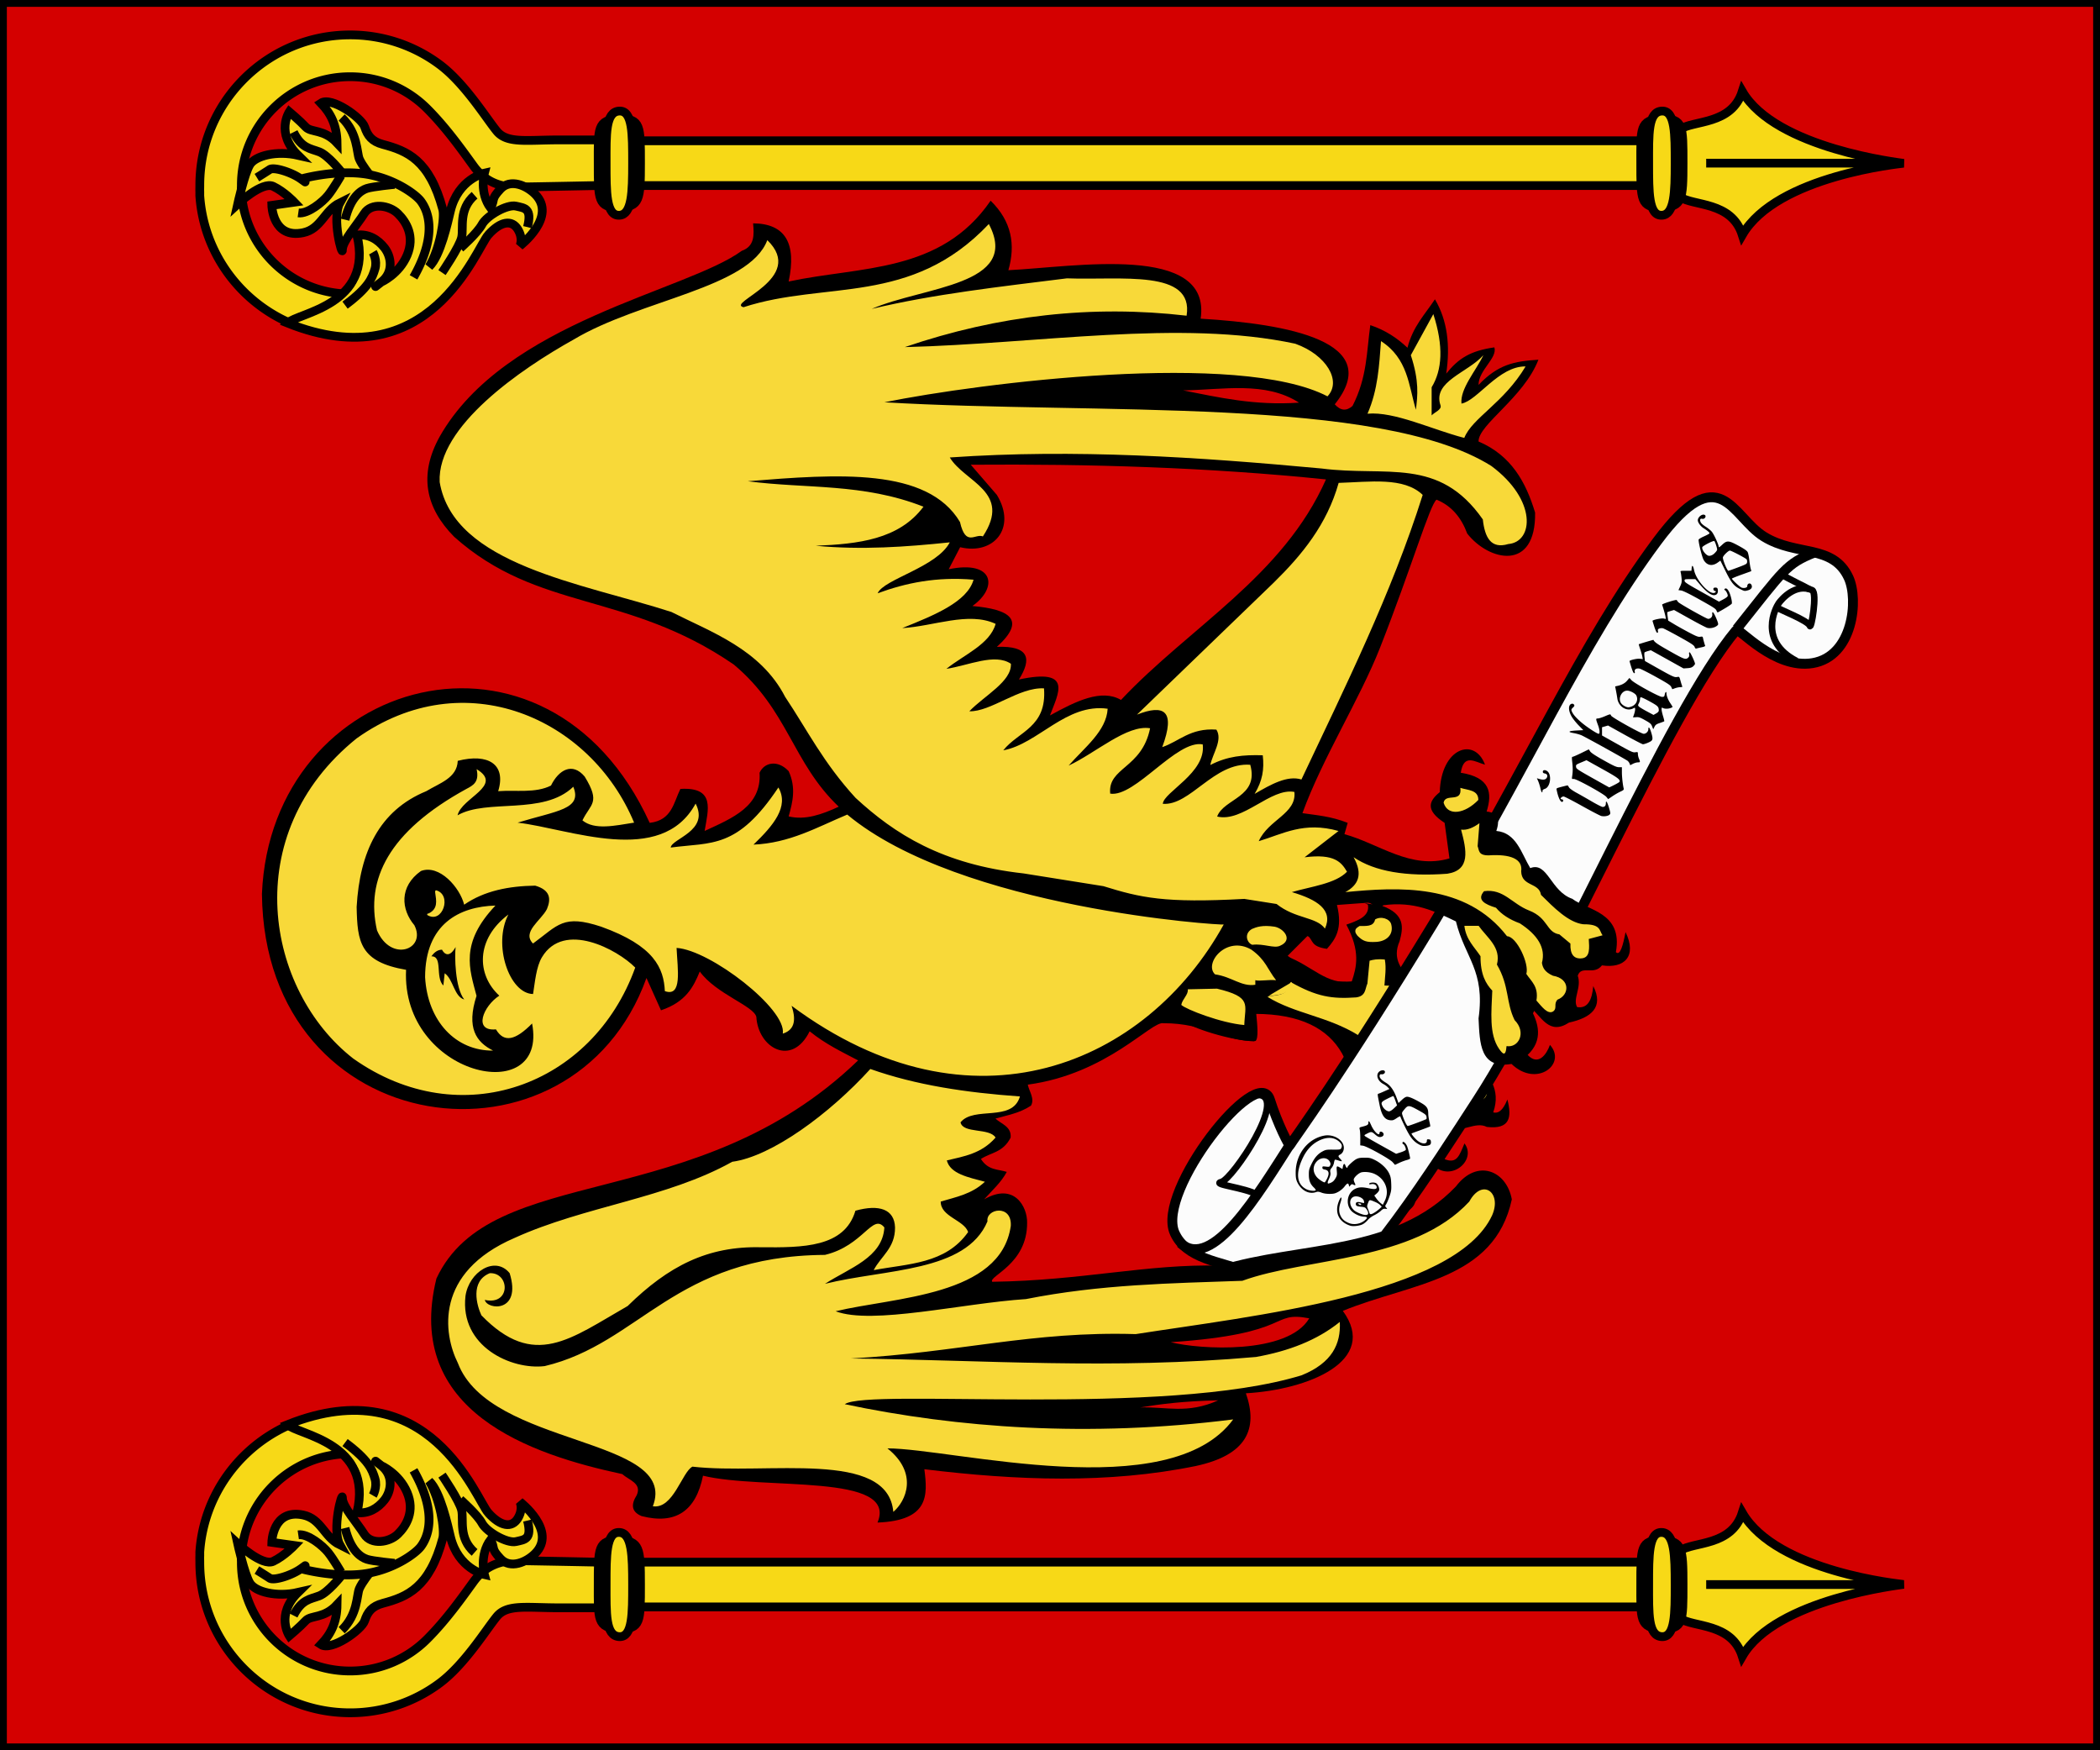
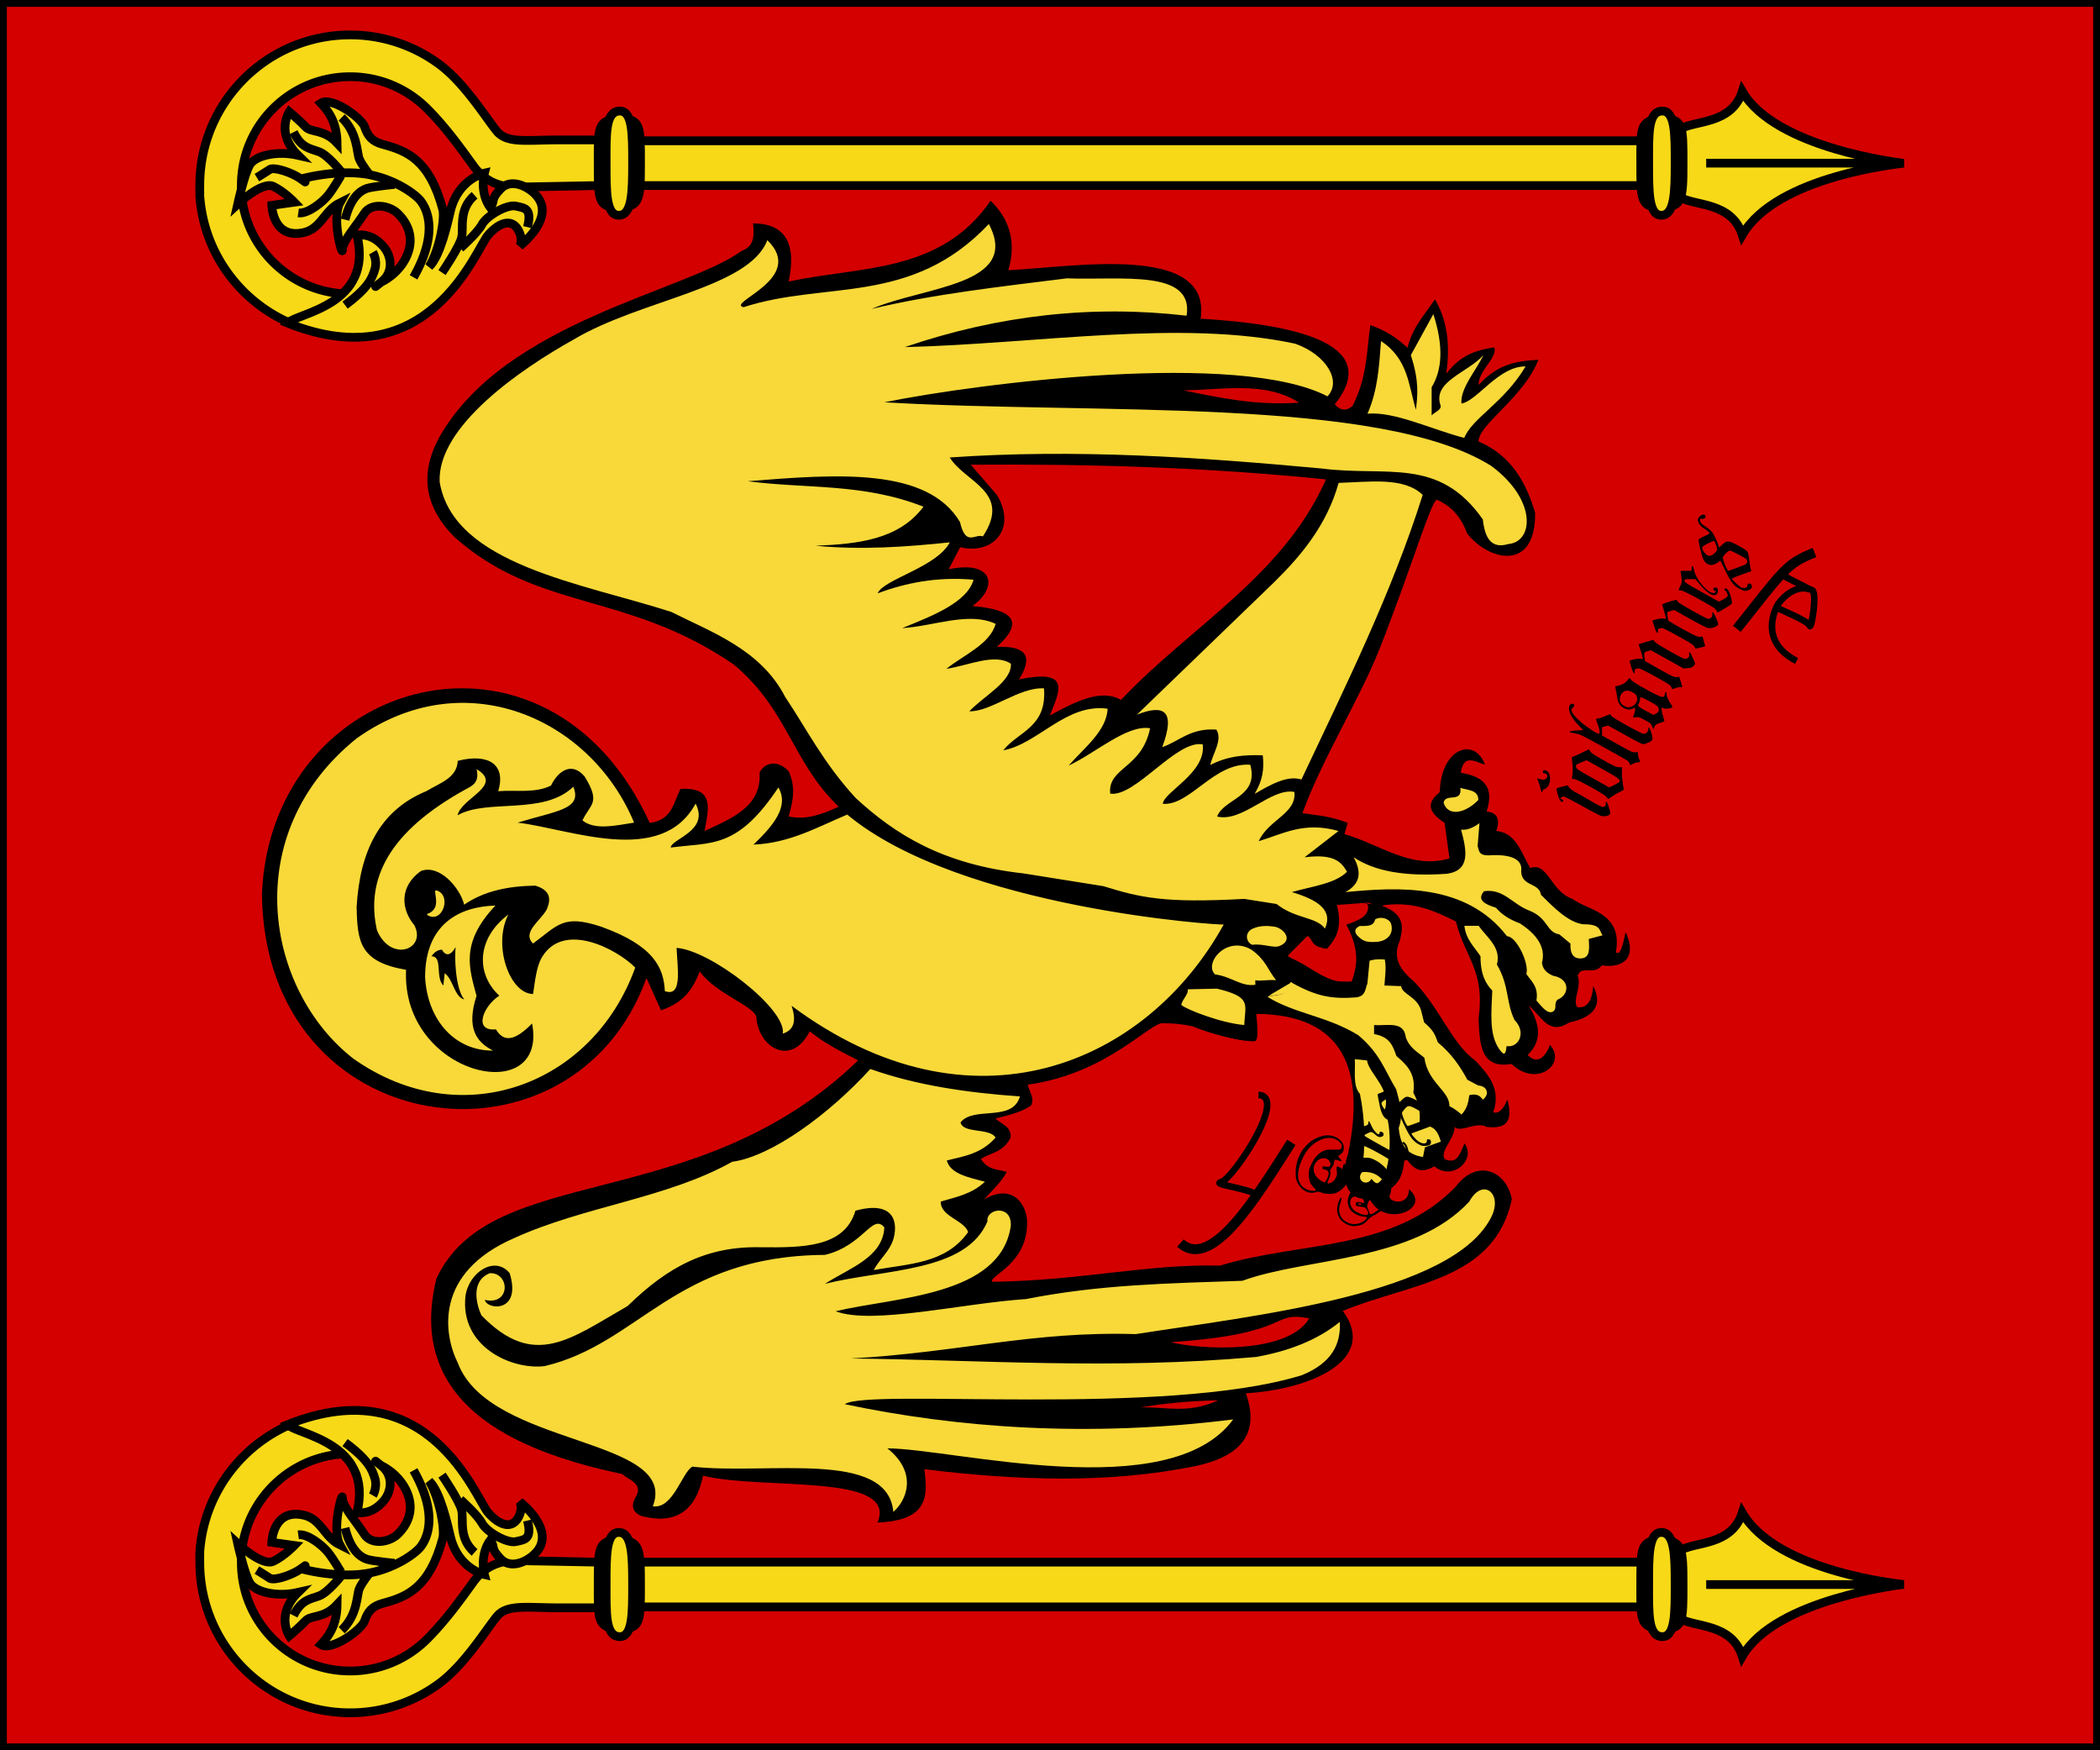
<svg xmlns="http://www.w3.org/2000/svg" width="600" height="500" version="1.0">
  <rect width="100%" height="100%" fill="#333333" stroke="none" />
  <path transform="rotate(-90 -178.681 -103.681)" style="fill:#d40000;fill-opacity:1;stroke:#000;stroke-width:1.957;stroke-miterlimit:4;stroke-dasharray:none;stroke-opacity:1" d="M-781.384 75.978h498.043v598.043h-498.043z" />
  <path style="fill:#000;fill-opacity:1;fill-rule:evenodd;stroke:none;stroke-width:1px;stroke-linecap:butt;stroke-linejoin:miter;stroke-opacity:1" d="M325.243 576.907c-5.129 13.832-15.396 21.216-13.428 34.585 7.797 2.634 15.978 4.654 30.11-2.848 2.202 6.447 4.58 12.539 10.579 11.393 3.807-7.087.336-14.383.467-19.357-10.994 2.275-17.01.997-19.791-2.304-2.782-3.302 7.047-10.626.368-14.944-4.93-5.567-1.992-5.252-8.305-6.525zm30.907 23.884c-.334-.53-4.12 26.513-4.21 26.626-4.525 12.402-11.57 11.373-18.791 9.396-9.335-4.089-15.641.911-21.355 7.687-14.698 14.06-32.91 19.97-41.855 32.46-7.456 6.892-14.959 13.68-27.333 9.395-.67 2.499.658 4.998 6.825 7.497-9.522 2.452-15.939 1.337-14.51-10.898 3.098-5.922-3.332-13.62-.003-17.1-5.981.4-12.779-8.075-17.084-5.124-2.55 6.402 1.89 7.694 8.367 10.41-8.6 6.539-20.225-6.546-12.123-15.886-4.257-7.48-1.697-11.14 5.465-15.879-19.76-.503-14.806-11.356-22.209-7.687-2.824 1.654-3.445 10.146 4.602 10.059-10.36 12.71-21.452-13.81-4.243-21.164-3.284-8.416 6.567-16.798 22.704-11.104 43.441 9.125 74.263-1.112 74.321-49.207-6.469.627-12.97 1.269-14.529-.336.683-15.901 9.433-38.34 10.048-35.328 1.596-18.819 28.897 44.953 48.887 58.503-7.884 17.051 7.67 17.381 17.026 17.68z" transform="matrix(0 -.54 .54 0 56.004 448.781)" />
  <path style="fill:#f8d939;fill-opacity:1;fill-rule:evenodd;stroke:none;stroke-width:1px;stroke-linecap:butt;stroke-linejoin:miter;stroke-opacity:1" d="M288.634 553.962c34.204-.02 11.166-69.384 0 0zm21.287 5.837h2.404c-.614 2.435.392 6.664 0 10.987 5.666-4.519 10.711-5.44 16.137-13.047 4.741-27.842-18.483-21.647-18.54 2.06zm21.132-1.596c.86-2.686 5.792-4.704 8.396-.12.975 2.313 2.164 5.456 1.168 11.914-.868 4.775-6.988 9.978-10.063 2.92-1.599-3.191 1.255-8.674.499-14.714zm-27.275 8.608c1.24 5.11-.112 10.567 7.781 12.35-7.888 13.991-8.986 21.977-8.121 34.625.676 5.275 4.52 4.7 7.316 5.989l12.086 1.159c.543 1.801 1.034 4.173.628 8.063-4.7.861-9.041.063-13.741-.197l-.34 8.866c-4.269.263-5.36 8.292-12.757 10.5l-6.396 1.606c-4.822 5.757-7.579 6.035-10.6 7.291-6.11 7.334-12.77 11.828-19.767 15.61l-3.063 5.787c-.172 4.41-4.392 6.392-7.489 2.383 2.923-1.85 3.065-4.396 2.383-7.148-3.404-.478-6.808-.95-10.212-4.085 3.447-4.127 3.537-4.898 4.425-6.467 7.945.33 12.325-11.408 25.601-13.228 3.07-3.626 5.256-7.948 10.917-9.847 8.734-.978 5.86-10.018 6.372-16.751h-4.766c-1.504 8.678-6.676 10.021-11.62 11.818-4.659 5.515-9.437 10.446-19.356 8.946-4.606 2.428-9.84 4.23-18.04 3.063 1.935 7.693-2.742 9.995-7.877 11.502l-3.016-8.438-5.106-1.021c1.3-8.696 6.386-11.998 15.39-12.84 6.694 2.604 13.705.491 20.4-1.338 9.757-5.987 18.882-8.386 28.64-20.083 9.992-16.175 11.388-33.702 20.328-48.115zm-33.018 46.294-.68 6.467c-7.355 1.223-15.3 13.353-26.892 9.191-5.34 4.07-32.359 4.2-37.443-2.723-1.583-1.362.085-2.723 1.702-4.085-4.379-2.553-.664-8.404 3.404-5.106 14.608 2.109 28.412 1.645 41.528-1.02 4.496-3.938 12-2.287 18.38-2.724zm70.44 2.496c.098 3.251-.556 7.442 3.453 8.246 1.936 3.078.426 7.75-2.503 8.53-5.67 1.483-9.06-2.686-9.356-7.918-.304-5.387.457-7.075 3.3-9.964 1.42-.87 2.9-2.737 5.106 1.106z" transform="matrix(0 -.54 .54 0 56.004 448.781)" />
-   <path d="M149.483 208.221c9.014-14.928 71.271-11.043 62.256.704-5.804 7.562-10.489 16.24-9.849 16.18 1.856-.179 33.59.703 100.594-3.518 67.003-4.22 118.898-14.855 167.421-13.366 40.097 1.231 23.741 17.938 24.62 32.36.88 14.42 12.68 22.966 5.628 35.172-4.572 7.913-23.512 18.59-34.469 7.386-10.294-10.527-4.844-30.823-6.33-30.952-40.444-3.512-147.566 19.6-202.595 21.455-29.532.996-83.62 3.342-102-6.33-1.133-.597 2.433-11.904-1.604-28.05-2.638-10.552-9.3-21.72-3.672-31.04z" style="fill:#fcfcfc;fill-opacity:1;fill-rule:evenodd;stroke:#000;stroke-width:3.75;stroke-linecap:butt;stroke-linejoin:miter;stroke-miterlimit:4;stroke-dasharray:none;stroke-opacity:1" transform="scale(.752) rotate(-55.091 547.235 53.764)" />
  <path d="M203.062 224.93c-23.418.932-57.541 3.384-55.49-12.69" style="fill:none;fill-opacity:.75;fill-rule:evenodd;stroke:#000;stroke-width:3.75;stroke-linecap:butt;stroke-linejoin:miter;stroke-miterlimit:4;stroke-dasharray:none;stroke-opacity:1" transform="scale(.752) rotate(-55.091 547.235 53.764)" />
  <path d="M179.38 225.808c-.44-5.452-6.858-16.755-3.87-14.07 3.18 2.857 41.329 2.287 35.173-7.386" style="fill:none;fill-opacity:.75;fill-rule:evenodd;stroke:#000;stroke-width:2.5;stroke-linecap:butt;stroke-linejoin:miter;stroke-miterlimit:4;stroke-dasharray:none;stroke-opacity:1" transform="scale(.752) rotate(-55.091 547.235 53.764)" />
  <path d="M459.905 252.092c28.934 1.84 31.002 1.255 40.671 7.607" style="fill:none;fill-opacity:.75;fill-rule:evenodd;stroke:#000;stroke-width:3.75;stroke-linecap:butt;stroke-linejoin:miter;stroke-miterlimit:4;stroke-dasharray:none;stroke-opacity:1" transform="scale(.752) rotate(-55.091 547.235 53.764)" />
  <path d="M462.87 277.687c-2.193-16.42 12.107-18.114 14.07-18.114 1.96 0 10.088.835 11.373 7.556.432 2.258-12.691 8.425-11.607 7.035 1.267-1.624-1.525-12.832-1.525-14.59" style="fill:none;fill-opacity:.75;fill-rule:evenodd;stroke:#000;stroke-width:2.5;stroke-linecap:butt;stroke-linejoin:miter;stroke-miterlimit:4;stroke-dasharray:none;stroke-opacity:1" transform="scale(.752) rotate(-55.091 547.235 53.764)" />
  <path d="M488.01 266.111c0-1.103-1.398-9.254-1.398-11.462" style="fill:none;fill-opacity:.75;fill-rule:evenodd;stroke:#000;stroke-width:2.5;stroke-linecap:butt;stroke-linejoin:miter;stroke-miterlimit:4;stroke-dasharray:none;stroke-opacity:1" transform="scale(.752) rotate(-55.091 547.235 53.764)" />
  <path d="M442.911 555.397c13.27 10.753 20.424 9.243 21.466 3.948-2.585-13.247-6.325-12.99 1.1-14.623 3.365-.74 2.672-4.352.313-4.488l-8.805.65c1.704 6.836-.456 9.806-2.859 12.534-4.746-.663-3.843-2.456-5.497-3.738l-5.718 5.717zm-183.206 6.345c-20.935 58.181-109.088 47.353-109.867-24.005 2.57-62.326 81.63-84.138 110.79-20.311 6.394-.754 6.813-5.774 8.772-9.695 10.142-.607 7.887 6.078 6.924 12.003 7.948-3.66 16.305-7.035 15.696-16.619 1.283-2.899 5.095-3.861 8.309-.462 2.17 4.743 1.15 8.848 0 12.926 4.77 1.15 9.54-.572 14.31-2.77-13.298-12.64-14.409-27.59-30.006-40.623-30.612-21.01-55.81-15.02-79.861-36.469-8.158-8.25-10.223-17.661-4.155-28.62 18.685-32.95 70.511-41.524 86.325-53.088 3.691-1.309 3.519-4.55 3.231-7.848 9.193.073 12.483 5.703 10.156 16.619 20.505-4.392 43.49-2.333 57.704-23.082 6.045 5.891 7.155 12.605 5.077 19.85 18.776-.898 58.107-7.793 54.934 13.85 24.826 1.48 52.72 6.513 38.316 24.466 1.692 1.895 3.385 1.954 5.078.461 4.203-8.196 4.02-15.514 5.077-23.081 4.279 1.415 7.693 3.694 10.618 6.463 1.583-6.166 5.026-9.542 7.848-13.85 3.562 6.014 4.41 13.19 3.231 21.236 3.495-4.353 6.889-6.52 13.756-7.5.922 3.09-4.535 6.492-4.523 10.731 5.576-5.855 10.177-6.764 17.106-7.205-4.197 10.844-17.197 18.555-17.106 23.362 9.359 3.99 13.527 11.612 16.157 20.312.26 16.984-13.208 13.873-19.389 6-1.666-4.488-4.397-7.912-8.77-9.693-1.89 1.369-7.12 19.334-16.144 42.287-5.789 14.725-16.444 31.503-22.172 47.269 4.153.611 8.133.877 12.926 2.77l-.924 3.231c9.919 2.725 18.886 10.207 30.006 6.924l-1.385-10.155c-5.768-3.74-4.337-6.373-1.384-8.771.337-12.725 9.969-15.86 12.925-7.848-2.764-.75-6.077-3.332-6.924 2.308 8.41 1.314 9.071 5.727 7.386 11.08 2.814.27 4.018 1.883 2.77 5.539 5.735.534 7.108 6.303 9.694 10.617 4.973-1.936 5.767 6.6 12.002 8.771 4.228 3.266 14.563 3.812 12.464 15.234 1.215 1.21 2.053-2.009 2.764-5.725 3.37 6.958-.392 10.472-6.741 9.507-2.358 3.023-5.882-.202-6.919 2.955 1.18 3.343-1.514 6.613-.183 8.958 3.068.503 4.26-2.067 4.616-6 3.078 6.077-.62 9.046-6.928 10.431-5.792 3.764-7.82-1.74-11.537-4.892 3.133 5.094 4.097 9.994-.282 14.127 3.02 3.232 5.392-.096 6.372-2.863 4.908 5.452-3.796 12.345-10.984 5.443-9 1.523-9.081-5.872-9.416-13.014 1.922-13.743-3.863-17.217-6.463-27.698-5.982-2.874-11.901-5.837-20.774-4.616-8.238 7.826-9.513-1.993-6.598 21.758-17.013.715-21.932-4.384-29.689 9.167.34 3.496.686 7.01-.181 7.852-8.307.347-14.377-5.151-26.313-5.078-3.409-.77-16.014 14.485-38.777 17.542.425 2 2.034 4 .923 6-3.205 2.131-6.718 2.723-10.156 3.694 1.718 1.604 4.626 2.282 4.334 5.449-2.208 4.31-5.623 4.194-8.488 6.092 2.086 3.298 4.847 2.884 7.386 3.693-1.58 2.998-4.21 5.297-6.463 7.847 8.662-5.006 12.372 2.234 12.276 6.646.104 11.931-11.099 15.269-9.968 16.897 25.876-.35 44.08-5.135 65.09-4.616 22.627-6.992 49.548-3.966 67.398-22.62 6.043-7.998 14.44-4.596 15.97 3.693-4.988 23.169-28.595 23.8-48.284 31.853 10.42 14.309-9.884 22.531-27.698 23.543 3.545 10.122.306 17.636-14.31 20.773-25.048 5.131-51.115 4.144-77.554.923.952 7.433 1.41 14.65-13.388 15.234 5.995-14.241-32.6-9.2-49.856-13.387-2.026 10.099-7.82 14.033-17.541 11.54-3.015-1.253-3.034-3.382-1.385-6 1.5-3.4-2.23-4.263-4.155-6.002-26.077-5.573-62.466-17.812-53.087-55.857 15.703-33.702 74.149-17.615 120.485-62.32-4.616-2.43-9.233-4.588-13.849-8.31-5.078 10.285-14.73 4.773-15.234-4.154-.863-3.178-11.504-6.513-16.157-12.925-1.81 4.399-3.947 8.675-11.079 11.079l-4.155-9.233zm92.655-146.625c33.83-.25 67.659.728 101.488 4.2-12.265 27.694-38.917 42.108-58.56 62.992-5.585-3.244-12.879.345-20.297 4.433 2.293-6.221 6.815-13.63-8.866-10.266 3.67-5.858 3.06-9.678-6.299-9.332 8.56-7.753 3.655-10.73-7-11.665 7.396-5.203 6.26-13.223-6.765-10.499l3.266-6.299c9.545 2.324 16.253-5.453 10.5-14.931l-7.467-8.633zm60.66-21.23c11.422-.189 23.49-2.684 33.129 3.499-12.71.87-22.793-1.47-33.13-3.5zm-3.532 271.897c8.218 2.1 33.443 3.6 39.58-6.817-11.41-2.184-4.281 4.452-39.58 6.817zm-8.71 18.638c7.262-.269 13.485 1.982 22.29-2.035-9.96.232-16.48 1.07-22.29 2.035z" style="fill:#000;fill-opacity:1;fill-rule:evenodd;stroke:none;stroke-width:1px;stroke-linecap:butt;stroke-linejoin:miter;stroke-opacity:1" transform="translate(-75 -282.362)" />
  <path d="M446.84 505.035c-4.025-1.239-8.694 1.391-13.378 4.116 2.234-3.737 2.787-6.956 2.327-11.03-5.576-.171-10.085.252-14.987 2.781.663-3.27 3.597-7.156 1.736-10.11-7.472-.527-10.709 3.422-15.473 5.002 3.9-10.463.529-12.324-7.22-9.282l39.105-37.733c8.039-7.892 15.169-16.563 18.523-28.47 8.918-.27 18.626-1.76 24.012 3.43-8.926 28.264-22.119 54.744-34.645 81.296zm18.877-104.492c3.016-6.912 3.328-13.823 3.857-20.735 7.698 4.974 7.886 12.63 9.966 19.61.498-4.077.985-8.166-1.446-15.592l6.43-11.734c2.989 9.216 2.525 15.965-.483 20.897v8.036c.801-.905 2.968-1.612 2.531-2.884-2.34-6.811 7.758-9.292 12.257-14.315-2.247 4.63-6.682 9.574-6.269 13.824 4.519-.768 10.65-10.738 18.324-10.609-6.27 10.496-15.252 14.691-17.52 20.414-9.255-2.382-19.936-7.617-27.647-6.912zm-209.22 158.225c-12.164 33.77-49.912 47.682-80.56 25.997-24.96-19.418-33.102-64.04.963-91.472 30.792-21.918 66.886-5.759 79.275 24.071-5.51.866-11.273 2.196-14.763-.641 2.3-4.788 5.293-4.932.641-12.518-3.524-4.211-7.428-1.91-9.628 2.568-4.46 2.243-10.005 1.224-15.085 1.605 2.358-7.696-2.865-10.893-11.554-8.666-.19 4.93-5.199 6.354-8.987 8.666-13.456 5.523-19.01 17.412-19.9 33.058.199 10.051.926 15.699 14.123 17.974-1.458 30.326 40.653 39.685 36.005 15.333-4.761 4.825-8.014 5.592-10.329 1.677-6.594.632-3.62-6.674.963-9.628-6.56-6.008-6.726-16.175 2.595-23.182-4.502 8.6.233 22.593 7.047 22.716.54-3.318.887-7.78 2.554-10.533 6.257-10.421 21.503-2.218 26.64 2.975zm-40.605 23.714c-4.813-2.398-7.716-6.46-4.74-15.642-1.999-7.608-4.847-14.995 5.404-25.787-10.267.284-20.08 5.22-20.099 20.478.719 12.601 8.8 21.074 19.435 20.951zm-8.248-14.6c-2.658-3.318-2.77-12.493-2.465-14.978-2.322 4.129-3.887.758-3.887.758-1.137 0-2.149.632-3.033 1.896 3.334-.07 1.024 5.987 3.413 8.343l.379-3.508c2.471 1.706 2.7 6.706 5.593 7.49zm-10.557-24.132c4.349 2.709 7.209-5.84 2.481-7.066-.273.092-.262.435-.222.714.327 2.258.831 4.555-1.808 5.872-.23.115-.61.003-.45.48zm14.088-41.663c.843 3.703-1.05 4.67-2.93 5.65-22.354 12.256-28.817 25.907-25.532 40.391 3.976 9.316 14.231 5.458 10.673-1.465-3.778-4.47-4.386-11.026 1.884-15.486 5.288-1.998 11.167 4.785 12.347 9.626 5.826-4.008 12.806-5.325 20.3-5.44 4.336 1.266 4.563 3.765 3.349 6.696-1.683 3.279-7.243 6.558-3.977 9.836 7.229-5.306 8.61-8.398 19.463-4.813 15.223 5.46 17.883 11.852 18.207 18.416 5.039 1.768 3.624-6.145 3.349-12.347 9.624.606 31.527 17.503 30.345 24.485 2.842-.896 4.125-3.157 2.511-7.952 51.604 38.354 101.52 16.58 123.474-23.23-.332.333-75.25-4.484-107.569-31.392-8.735 3.667-16.439 8.14-26.787 8.58 5.656-5.44 10.264-10.882 7.115-16.323-11.775 17.659-18.992 15.593-30.763 17.16.228-2.553 11.137-4.7 7.115-12.556-9.863 18.156-36.048 7.15-50.854 5.441 11.195-3.421 18.562-3.775 15.905-10.254-8.568 8.285-24.652 3.308-33.066 8.162 1.113-5.017 13.274-8.478 5.441-13.185zm201.337 67.343c1.32 1.282 11.415 5.198 18 5.752.196-5.932 2.304-7.961-7.794-10.391l-8.35.185c.238 1.485-1.59 2.84-1.856 4.454zm9.65-8.722c4.808.678 7.508 3.59 11.504 2.97v-1.3c1.315.332 3.601-.211 5.937 0-2.442-3.061-2.94-5.788-7.05-8.72-7.195-4.228-13.693 3.983-10.392 7.05zm10.64-8.45c-1.45-.465-2.541-3.131-.064-4.538 1.25-.527 2.949-1.17 6.439-.632 2.58.47 5.392 3.777 1.578 5.439-1.725.864-4.688-.679-7.952-.27zm4.653 14.74c2.762-.67 5.71.06 6.674-4.206.264.15-6.79 3.905-6.674 4.206zm21.925-29.79c3.684-1.987 5.12-5.013 2.363-9.974 6.02 4.1 15.044 5.59 26.773 4.725 6.703-1.029 5.507-6.704 3.937-12.6 1.75.224 3.5-.575 5.25-1.837l-.525 6.563c.463 1.141.122 2.648 3.15 2.624 6.177-.41 9.819.996 9.297 4.556.114 4.42 5.12 3.12 5.664 6.731 3.598 3.56 7.796 7.882 12.075 8.4 5.145-.053 4.517 1.819 5.512 3.15l-3.937 1.05c.146 2.52.425 5.16-1.838 5.512-2.361.314-3.533-1.039-3.412-4.2l-3.15-2.625c-3.834-.618-3.079-4.636-8.662-6.825-4.905-1.903-7.266-6.291-12.862-5.512-2.157 2.474.166 3.725 3.413 4.725 1.541 1.854 3.794 3.353 6.824 4.462 5.056 3.29 7.447 7.005 6.3 11.287.216 1.318.729 2.602 3.15 3.675 5.03.848 4.722 5.542 1.312 6.824-1.23 1.277.046 2.46-1.312 3.413-1.575.84-3.15-1.375-4.725-3.15.676-3.994-1.478-5.472-2.887-7.612.904-2.804-2.74-10.697-5.512-10.762-11.77-15.255-31.176-14.045-46.198-12.6zm34.015 9.63h4.074c2.414 3.413 6.506 6.135 5.225 11.07 3.608 6.176 2.54 10.776 5.048 15.854 3.47 3.53 1.167 8.013-2.302 7.44-.248 3.338-1.187 2.068-2.126.796-2.94-4.24-2.174-10.6-1.948-16.65-1.861-1.984-3.377-4.572-3.366-9.83-1.763-2.666-4.143-4.715-4.605-8.68zm-5.934-35.161c1.22 4.007 6.167 3.11 9.92-.797.03-2.895-2.971-2.757-5.138-3.454.596 4.479-4.298 1.363-4.782 4.25zm-33.9 35.96c-2.46-3.418-8.431-2.729-13.824-7.033l-9.215-1.455c-22.845 1.252-29.617-.34-40.256-3.638l-22.796-3.637c-23.312-2.58-36.886-11.31-48.016-21.583-9.282-10.134-13.739-19.303-20.128-28.859-7.002-13.616-21.285-18.574-32.496-24.25-25.53-8.249-62.221-13.455-66.205-37.104-.81-15.852 23.168-32.31 38.316-40.741 19.004-11.37 50.173-14.68 55.292-28.374 11.315 10.953-11.96 17.912-6.79 19.158 23.383-7.634 47.878-.249 70.084-23.765 9.306 17.565-18.706 17.837-33.466 24.25 17.706-4.24 36.828-6.355 55.777-8.73 15.499.587 36.337-2.692 34.194 10.67-26.838-3.117-53.675-.197-80.513 8.973 37.783-.922 78.814-8.002 111.554-.97 8.955 3.193 13.345 10.71 9.215 15.036-25.21-13.124-99.213-3.846-126.589 1.697 60.223 3.574 141.62-1.755 173.393 18.188 13.122 9.738 12.084 21.709 4.85 22.31-4.979 1.487-6.708-1.9-7.275-7.032-12.582-18.02-27.474-12.133-46.077-14.55-35.257-3.265-70.307-5.636-106.218-3.153 4.214 7.035 17.88 9.775 9.458 22.553-2.226-.902-4.896 3.09-6.548-4.122-9.328-15.598-34.866-13.74-60.627-11.64 16.706 2.206 32.92.473 50.2 7.275-7.02 9.399-18.69 10.66-30.8 11.155 13.167 1.252 25.79.334 38.317-.97-3.7 7.115-18.903 10.518-20.613 14.55 8.027-2.953 16.8-4.79 27.403-3.88-1.775 6.28-11.008 10.073-20.37 13.823 8.916-.49 18.93-4.82 26.675-1.212-1.618 5.82-8.969 8.772-14.065 12.853 6.348-.961 13.822-4.552 18.43-1.455.28 5.056-7.573 9.097-11.882 13.58 6.143.177 14.227-6.946 21.34-6.548.866 11.175-7.34 12.27-11.64 17.703 9.93-1.82 17.97-13.534 29.828-11.883-.35 6.379-6.612 11.068-11.155 16.248 7.778-3.628 16.686-11.774 23.28-10.67-2.346 11.559-12.154 11.147-11.397 18.673 7.114 1.132 18.982-15.498 26.433-14.065 1.043 8.142-11.208 13.628-11.398 16.975 7.833.598 14.612-11.919 24.979-11.155 2.583 9.296-7.57 9.62-9.458 14.793 7.36 1.75 15.313-8.292 22.068-7.033.676 6.215-7.424 7.897-10.185 14.066 6.917-2.06 12.847-5.701 22.796-2.91l-9.7 7.517c8.578-1.1 10.52 1.42 12.125 4.123-3.289 3.414-10.107 4.182-15.763 5.82 7.205 2.125 11.9 5.087 9.457 10.428zm-129.889 40.1c13.067 4.625 27.32 6.748 42.74 7.844-2.164 7.457-13.123 2.652-16.973 7.399.704 3.293 8.288 1.492 10.01 4.352-4.034 4.61-9.034 5.353-13.927 6.528.995 3.853 6.163 4.817 10.88 6.093-3.786 3.567-8.269 4.35-12.62 5.658-.057 4.338 6.637 5.246 7.833 8.704-6.442 9.155-17.169 9.029-26.982 10.88 2.086-4.013 6.146-6.3 6.092-12.186-.163-5.244-4.56-6.67-11.315-4.787-3.115 10.536-15.007 10.54-26.983 10.445-15.26-.383-26.46 5.376-38.093 16.783-16.35 9.339-26.694 18.198-41.79 2.652-1.268-2.703-3.333-9.741 2.416-12.037 5.75-.189 6.013 9.293-1.443 7.64.658 2.902 10.619 3.73 7.101-7.64-4.14-5.09-11.62-.39-12.621 6.528-1.647 14.417 13.102 21.176 22.63 20.02 27.272-6.474 37.038-31.473 80.079-31.77 11.019-2.64 13.582-12.024 16.973-7.834-.516 8.635-9.969 11.567-16.973 16.103 17.26-4.3 40.287-3.255 46.434-17.854-.512-3.64 7.017-4.986 6.661 1.316-2.898 20.114-33.234 20.31-50.049 24.372 10.434 3.973 36.226-2.294 54.401-3.482 21.22-4.217 41.454-4.498 61.8-5.223 18.569-6.753 48.8-5.34 64.846-22.63 3.683-6.793 9.406-2.63 6.528 3.916-10.48 22.67-68.816 28.778-101.839 33.947-29.542-.899-50.565 5.255-81.384 6.963 38.135.422 74.353 3.24 115.766-.435 9.246-1.647 17.408-4.739 23.936-10.01.317 6.26-2.16 11.683-10.88 15.232-39.347 12.078-124.01 3.625-130.562 8.27 32.19 6.784 69.538 9.571 110.977 4.351-18.214 24.831-80.103 8.297-98.792 8.27 8.917 7.107 5.305 15.092 1.686 18.142-1.565-17.955-36.133-10.49-57.392-12.92-2.966 1.497-5.47 12.21-11.316 11.315 7.676-19.885-46.58-16.817-55.706-40.91-4.158-8.355-6.75-25.831 16.177-35.732 20.046-9.099 43.542-11.31 62.2-21.764 11.26-1.502 27.807-13.676 39.474-26.51z" style="fill:#f8d939;fill-opacity:1;fill-rule:evenodd;stroke:none;stroke-width:1px;stroke-linecap:butt;stroke-linejoin:miter;stroke-opacity:1" transform="translate(-75 -282.362)" />
  <g style="stroke:#000;stroke-width:1.154;stroke-miterlimit:4;stroke-dasharray:none;stroke-opacity:1">
    <g style="stroke:#000;stroke-width:1.165;stroke-miterlimit:4;stroke-dasharray:none;stroke-opacity:1">
      <path d="M-78.76 3.41c-10.388.718-18.594 9.425-18.594 20 0 1.725.213 3.403.625 5h5.781a14.567 14.567 0 0 1-.875-5c0-7.738 6.082-14.081 13.719-14.469.246-.013.5 0 .75 0 7.982 0 14.437 6.481 14.437 14.469 0 3.993-1.614 7.61-4.225 10.23-2.612 2.618-5.709 4.788-7.686 6.224-1.995 1.449-2.775 3.453-2.766 5.531.01 2.078.271 14.64.271 14.64h6v-8.781c0-4.391-.507-6.959 1.173-8.33 1.735-1.417 6.366-4.262 8.846-7.59a19.881 19.881 0 0 0 3.95-11.924c0-11.044-8.963-20-20-20-.302 0-.608-.014-.907 0-.082.003-.167-.005-.25 0-.082.004-.168-.006-.25 0z" style="fill:#f7d917;fill-opacity:1;fill-rule:nonzero;stroke:#000;stroke-width:1.165;stroke-miterlimit:4;stroke-dasharray:none;stroke-opacity:1" transform="matrix(0 2.147 2.147 0 49.764 612.43)" />
      <g style="fill:#f7d917;fill-opacity:1;stroke:#000;stroke-width:1.165;stroke-miterlimit:4;stroke-dasharray:none;stroke-opacity:1">
        <path d="M-84.22 41.896c1.835 1.65 2.02 3.131.74 3.918-1.28.786-2.22.278-2.22.278s3.873 5.04 6.894 2.02c1.126-1.127 2.098-3.27.678-4.597-1.419-1.326-1.268-.684-2.545-1.31 2.063-1.53 4.658-.834 4.658-.834s-.765-3.483-5.014-4.514c-1.53-.37-5.956-1.312-7.424-2.827 2.413 1.463 6.522 2.096 7.61 1.804 6.611-1.771 7.788-4.75 8.652-7.975.39-1.451 1.126-2.02 2.33-2.422 1.202-.4 4.084-4.425 3.159-5.813-1.377 1.32-2.958 2.116-5.304 2.146 1.895-1.774 1.348-3.455 2.135-4.18.787-.725 2.014-2.179 2.014-2.179s-2.822-1.861-5.784 1.166c.648-2.838-.047-5.7-1.266-6.425-1.218-.725-5.213-1.603-5.213-1.603s3.039 3.254 2.345 4.72c-.694 1.465-2.106 2.81-2.106 2.81l-.424-2.996s-4.472.096-3.64 4.155c.5 2.434 2.934 2.786 3.982 4.909-2.02-1.126-7.365.352-6.24.336 1.127-.015 3.308 1.953 4.804 2.894 1.496.94 1.115 3.337.005 4.478-1.11 1.142-3.043 2.293-5.557 1.229-2.514-1.064-3.563-3.44-3.563-3.44s-1.343-1.711 0 0c1.342 1.713 3.424 1.327 4.565.432 1.141-.895 1.873-2.158 1.694-3.66-9.363 2.254-10.336-7.888-11.71-9.234-7.58 18.898 9.91 25.064 11.745 26.714z" style="fill:#f7d917;fill-opacity:1;fill-rule:evenodd;stroke:#000;stroke-width:1.165;stroke-linecap:butt;stroke-linejoin:miter;stroke-miterlimit:4;stroke-dasharray:none;stroke-opacity:1" transform="matrix(0 2.147 2.147 0 49.57 613.01)" />
        <g style="fill:#f7d917;fill-opacity:1;stroke:#000;stroke-width:1.165;stroke-miterlimit:4;stroke-dasharray:none;stroke-opacity:1">
          <path d="M-89.88 31.945c6.047 3.43 9.115 1.715 10.107.993.993-.722 3.249-3.88 3.7-7.851.451-3.97-.722-8.122-.722-8.122s-.902 1.264 0 0c.903-1.263 1.625-3.61 1.264-4.15a80.407 80.407 0 0 1-1.083-1.715" style="fill:none;fill-opacity:1;fill-rule:evenodd;stroke:#000;stroke-width:1.165;stroke-linecap:butt;stroke-linejoin:miter;stroke-miterlimit:4;stroke-dasharray:none;stroke-opacity:1" transform="matrix(0 2.147 2.147 0 49.57 613.01)" />
          <path d="M-81.307 16.604c-.18 1.264 1.444 3.249 2.347 3.971.902.722 2.616 1.715 2.616 1.715M-70.568 15.973c-2.166 1.083-2.166 2.256-2.617 3.429-.451 1.173-2.617 2.888-2.617 2.888M-68.61 22.38c-2.093 2.166-4.662 1.985-5.518 2.346-.856.361-2.188 1.444-2.188 1.444M-82.21 22.831c2.979.722 3.881 2.076 4.152 2.888.27.812.541 3.7.541 3.7M-93.58 22.831c2.347 3.158 3.61 3.61 4.783 3.97 1.173.362 2.256-.27 2.256-.27M-78.96 40.067c-1.896-2.166-4.332-1.444-5.595-1.715-1.264-.27-4.693-2.617-4.693-2.617" style="fill:#f7d917;fill-opacity:1;fill-rule:evenodd;stroke:#000;stroke-width:1.165;stroke-linecap:butt;stroke-linejoin:miter;stroke-miterlimit:4;stroke-dasharray:none;stroke-opacity:1" transform="matrix(0 2.147 2.147 0 49.57 613.01)" />
          <path d="M-83.202 47.106c2.527.631 2.527-.361 2.798-1.534.27-1.174-1.264-3.88-2.437-4.512-1.173-.632-3.158-2.888-3.158-2.888" style="fill:none;fill-opacity:1;fill-rule:evenodd;stroke:#000;stroke-width:1.165;stroke-linecap:butt;stroke-linejoin:miter;stroke-miterlimit:4;stroke-dasharray:none;stroke-opacity:1" transform="matrix(0 2.147 2.147 0 49.57 613.01)" />
        </g>
      </g>
      <g style="fill:#f7d917;fill-opacity:1;stroke:#000;stroke-width:1.165;stroke-miterlimit:4;stroke-dasharray:none;stroke-opacity:1">
        <path d="M-79.372 202.367c-1.264 1.805-.55 6.869-5.063 8.312 7.909 4.566 9.498 21.244 9.532 21.407.043-.164 1.908-16.987 9.562-21.407-4.512-1.443-3.8-6.507-5.062-8.312-.195-4.094-3.723-3.406-4.844-3.406-1.121 0-4.125-.197-4.125 3.406zM-74.888 229.222v-23.347" style="fill:#f7d917;fill-opacity:1;fill-rule:evenodd;stroke:#000;stroke-width:1.165;stroke-linecap:butt;stroke-linejoin:miter;stroke-miterlimit:4;stroke-dasharray:none;stroke-opacity:1" transform="matrix(0 2.147 2.147 0 45.47 613.436)" />
      </g>
      <path style="fill:#f7d917;fill-opacity:1;fill-rule:nonzero;stroke:#000;stroke-width:1.165;stroke-miterlimit:4;stroke-dasharray:none;stroke-opacity:1" d="M-77.397 60.032h5.956v137.122h-5.956z" transform="matrix(0 2.147 2.147 0 49.764 612.43)" />
      <g style="fill:#f7d917;fill-opacity:1;stroke:#000;stroke-width:1.165;stroke-miterlimit:4;stroke-dasharray:none;stroke-opacity:1">
        <path d="M-68.385 59.244c.065 2.852-.92 2.815-5.883 2.815-4.88 0-5.81-.108-5.883-2.815-.077-2.856 1.011-2.815 5.883-2.815 4.601 0 5.816-.185 5.883 2.815z" style="fill:#f7d917;fill-opacity:1;fill-rule:nonzero;stroke:#000;stroke-width:1.165;stroke-miterlimit:4;stroke-dasharray:none;stroke-opacity:1" transform="matrix(0 2.147 2.147 0 49.764 612.106)" />
        <path d="M-67.335 59.244c.076 1.782-3.106 1.76-6.933 1.76s-6.847-.068-6.932-1.76c-.09-1.785 3.105-1.76 6.932-1.76 3.827 0 6.853-.116 6.933 1.76z" style="fill:#f7d917;fill-opacity:1;fill-rule:nonzero;stroke:#000;stroke-width:1.165;stroke-miterlimit:4;stroke-dasharray:none;stroke-opacity:1" transform="matrix(0 2.147 2.147 0 49.764 612.106)" />
      </g>
      <g style="fill:#f7d917;fill-opacity:1;stroke:#000;stroke-width:1.165;stroke-miterlimit:4;stroke-dasharray:none;stroke-opacity:1">
        <path d="M-68.385 59.244c.065 2.852-.92 2.815-5.883 2.815-4.88 0-5.81-.108-5.883-2.815-.077-2.856 1.011-2.815 5.883-2.815 4.601 0 5.816-.185 5.883 2.815z" style="fill:#f7d917;fill-opacity:1;fill-rule:nonzero;stroke:#000;stroke-width:1.165;stroke-miterlimit:4;stroke-dasharray:none;stroke-opacity:1" transform="matrix(0 2.147 2.147 0 347.632 612.106)" />
        <path d="M-67.335 59.244c.076 1.782-3.106 1.76-6.933 1.76s-6.847-.068-6.932-1.76c-.09-1.785 3.105-1.76 6.932-1.76 3.827 0 6.853-.116 6.933 1.76z" style="fill:#f7d917;fill-opacity:1;fill-rule:nonzero;stroke:#000;stroke-width:1.165;stroke-miterlimit:4;stroke-dasharray:none;stroke-opacity:1" transform="matrix(0 2.147 2.147 0 347.632 612.106)" />
      </g>
    </g>
  </g>
  <g style="stroke:#000;stroke-width:1.154;stroke-miterlimit:4;stroke-dasharray:none;stroke-opacity:1">
    <g style="stroke:#000;stroke-width:1.165;stroke-miterlimit:4;stroke-dasharray:none;stroke-opacity:1">
      <path d="M-78.76 3.41c-10.388.718-18.594 9.425-18.594 20 0 1.725.213 3.403.625 5h5.781a14.567 14.567 0 0 1-.875-5c0-7.738 6.082-14.081 13.719-14.469.246-.013.5 0 .75 0 7.982 0 14.437 6.481 14.437 14.469 0 3.993-1.614 7.61-4.225 10.23-2.612 2.618-5.709 4.788-7.686 6.224-1.995 1.449-2.775 3.453-2.766 5.531.01 2.078.271 14.64.271 14.64h6v-8.781c0-4.391-.507-6.959 1.173-8.33 1.735-1.417 6.366-4.262 8.846-7.59a19.881 19.881 0 0 0 3.95-11.924c0-11.044-8.963-20-20-20-.302 0-.608-.014-.907 0-.082.003-.167-.005-.25 0-.082.004-.168-.006-.25 0z" style="fill:#f7d917;fill-opacity:1;fill-rule:nonzero;stroke:#000;stroke-width:1.165;stroke-miterlimit:4;stroke-dasharray:none;stroke-opacity:1" transform="matrix(0 -2.147 2.147 0 49.764 -113.166)" />
      <g style="fill:#f7d917;fill-opacity:1;stroke:#000;stroke-width:1.165;stroke-miterlimit:4;stroke-dasharray:none;stroke-opacity:1">
        <path d="M-84.22 41.896c1.835 1.65 2.02 3.131.74 3.918-1.28.786-2.22.278-2.22.278s3.873 5.04 6.894 2.02c1.126-1.127 2.098-3.27.678-4.597-1.419-1.326-1.268-.684-2.545-1.31 2.063-1.53 4.658-.834 4.658-.834s-.765-3.483-5.014-4.514c-1.53-.37-5.956-1.312-7.424-2.827 2.413 1.463 6.522 2.096 7.61 1.804 6.611-1.771 7.788-4.75 8.652-7.975.39-1.451 1.126-2.02 2.33-2.422 1.202-.4 4.084-4.425 3.159-5.813-1.377 1.32-2.958 2.116-5.304 2.146 1.895-1.774 1.348-3.455 2.135-4.18.787-.725 2.014-2.179 2.014-2.179s-2.822-1.861-5.784 1.166c.648-2.838-.047-5.7-1.266-6.425-1.218-.725-5.213-1.603-5.213-1.603s3.039 3.254 2.345 4.72c-.694 1.465-2.106 2.81-2.106 2.81l-.424-2.996s-4.472.096-3.64 4.155c.5 2.434 2.934 2.786 3.982 4.909-2.02-1.126-7.365.352-6.24.336 1.127-.015 3.308 1.953 4.804 2.894 1.496.94 1.115 3.337.005 4.478-1.11 1.142-3.043 2.293-5.557 1.229-2.514-1.064-3.563-3.44-3.563-3.44s-1.343-1.711 0 0c1.342 1.713 3.424 1.327 4.565.432 1.141-.895 1.873-2.158 1.694-3.66-9.363 2.254-10.336-7.888-11.71-9.234-7.58 18.898 9.91 25.064 11.745 26.714z" style="fill:#f7d917;fill-opacity:1;fill-rule:evenodd;stroke:#000;stroke-width:1.165;stroke-linecap:butt;stroke-linejoin:miter;stroke-miterlimit:4;stroke-dasharray:none;stroke-opacity:1" transform="matrix(0 -2.147 2.147 0 49.57 -113.747)" />
        <g style="fill:#f7d917;fill-opacity:1;stroke:#000;stroke-width:1.165;stroke-miterlimit:4;stroke-dasharray:none;stroke-opacity:1">
          <path d="M-89.88 31.945c6.047 3.43 9.115 1.715 10.107.993.993-.722 3.249-3.88 3.7-7.851.451-3.97-.722-8.122-.722-8.122s-.902 1.264 0 0c.903-1.263 1.625-3.61 1.264-4.15a80.407 80.407 0 0 1-1.083-1.715" style="fill:none;fill-opacity:1;fill-rule:evenodd;stroke:#000;stroke-width:1.165;stroke-linecap:butt;stroke-linejoin:miter;stroke-miterlimit:4;stroke-dasharray:none;stroke-opacity:1" transform="matrix(0 -2.147 2.147 0 49.57 -113.747)" />
          <path d="M-81.307 16.604c-.18 1.264 1.444 3.249 2.347 3.971.902.722 2.616 1.715 2.616 1.715M-70.568 15.973c-2.166 1.083-2.166 2.256-2.617 3.429-.451 1.173-2.617 2.888-2.617 2.888M-68.61 22.38c-2.093 2.166-4.662 1.985-5.518 2.346-.856.361-2.188 1.444-2.188 1.444M-82.21 22.831c2.979.722 3.881 2.076 4.152 2.888.27.812.541 3.7.541 3.7M-93.58 22.831c2.347 3.158 3.61 3.61 4.783 3.97 1.173.362 2.256-.27 2.256-.27M-78.96 40.067c-1.896-2.166-4.332-1.444-5.595-1.715-1.264-.27-4.693-2.617-4.693-2.617" style="fill:#f7d917;fill-opacity:1;fill-rule:evenodd;stroke:#000;stroke-width:1.165;stroke-linecap:butt;stroke-linejoin:miter;stroke-miterlimit:4;stroke-dasharray:none;stroke-opacity:1" transform="matrix(0 -2.147 2.147 0 49.57 -113.747)" />
          <path d="M-83.202 47.106c2.527.631 2.527-.361 2.798-1.534.27-1.174-1.264-3.88-2.437-4.512-1.173-.632-3.158-2.888-3.158-2.888" style="fill:none;fill-opacity:1;fill-rule:evenodd;stroke:#000;stroke-width:1.165;stroke-linecap:butt;stroke-linejoin:miter;stroke-miterlimit:4;stroke-dasharray:none;stroke-opacity:1" transform="matrix(0 -2.147 2.147 0 49.57 -113.747)" />
        </g>
      </g>
      <g style="fill:#f7d917;fill-opacity:1;stroke:#000;stroke-width:1.165;stroke-miterlimit:4;stroke-dasharray:none;stroke-opacity:1">
        <path d="M-79.372 202.367c-1.264 1.805-.55 6.869-5.063 8.312 7.909 4.566 9.498 21.244 9.532 21.407.043-.164 1.908-16.987 9.562-21.407-4.512-1.443-3.8-6.507-5.062-8.312-.195-4.094-3.723-3.406-4.844-3.406-1.121 0-4.125-.197-4.125 3.406zM-74.888 229.222v-23.347" style="fill:#f7d917;fill-opacity:1;fill-rule:evenodd;stroke:#000;stroke-width:1.165;stroke-linecap:butt;stroke-linejoin:miter;stroke-miterlimit:4;stroke-dasharray:none;stroke-opacity:1" transform="matrix(0 -2.147 2.147 0 45.47 -114.172)" />
      </g>
      <path style="fill:#f7d917;fill-opacity:1;fill-rule:nonzero;stroke:#000;stroke-width:1.165;stroke-miterlimit:4;stroke-dasharray:none;stroke-opacity:1" d="M-77.397 60.032h5.956v137.122h-5.956z" transform="matrix(0 -2.147 2.147 0 49.764 -113.166)" />
      <g style="fill:#f7d917;fill-opacity:1;stroke:#000;stroke-width:1.165;stroke-miterlimit:4;stroke-dasharray:none;stroke-opacity:1">
        <path d="M-68.385 59.244c.065 2.852-.92 2.815-5.883 2.815-4.88 0-5.81-.108-5.883-2.815-.077-2.856 1.011-2.815 5.883-2.815 4.601 0 5.816-.185 5.883 2.815z" style="fill:#f7d917;fill-opacity:1;fill-rule:nonzero;stroke:#000;stroke-width:1.165;stroke-miterlimit:4;stroke-dasharray:none;stroke-opacity:1" transform="matrix(0 -2.147 2.147 0 49.764 -112.842)" />
        <path d="M-67.335 59.244c.076 1.782-3.106 1.76-6.933 1.76s-6.847-.068-6.932-1.76c-.09-1.785 3.105-1.76 6.932-1.76 3.827 0 6.853-.116 6.933 1.76z" style="fill:#f7d917;fill-opacity:1;fill-rule:nonzero;stroke:#000;stroke-width:1.165;stroke-miterlimit:4;stroke-dasharray:none;stroke-opacity:1" transform="matrix(0 -2.147 2.147 0 49.764 -112.842)" />
      </g>
      <g style="fill:#f7d917;fill-opacity:1;stroke:#000;stroke-width:1.165;stroke-miterlimit:4;stroke-dasharray:none;stroke-opacity:1">
        <path d="M-68.385 59.244c.065 2.852-.92 2.815-5.883 2.815-4.88 0-5.81-.108-5.883-2.815-.077-2.856 1.011-2.815 5.883-2.815 4.601 0 5.816-.185 5.883 2.815z" style="fill:#f7d917;fill-opacity:1;fill-rule:nonzero;stroke:#000;stroke-width:1.165;stroke-miterlimit:4;stroke-dasharray:none;stroke-opacity:1" transform="matrix(0 -2.147 2.147 0 347.633 -112.842)" />
        <path d="M-67.335 59.244c.076 1.782-3.106 1.76-6.933 1.76s-6.847-.068-6.932-1.76c-.09-1.785 3.105-1.76 6.932-1.76 3.827 0 6.853-.116 6.933 1.76z" style="fill:#f7d917;fill-opacity:1;fill-rule:nonzero;stroke:#000;stroke-width:1.165;stroke-miterlimit:4;stroke-dasharray:none;stroke-opacity:1" transform="matrix(0 -2.147 2.147 0 347.633 -112.842)" />
      </g>
    </g>
  </g>
  <path d="M118.429 1032.63c-16.872-5.553-23.037-19.548-15.909-36.117 3.076-7.149 4.592-4.975 1.967 2.819-2.534 7.522-2.587 13.432-.168 18.673 2.34 5.073 5.36 7.839 11.543 10.573 7.738 3.424 17.768 1.623 24.317-4.364 3.453-3.158 2.82-4.444-2.238-4.545-5.76-.116-14.835-4.519-18.514-8.983-8.134-9.867-4.985-25.62 6.204-31.037 5.238-2.536 10.081-2.688 19.886-.625 7.931 1.668 10.912 1.277 10.912-1.431 0-3.247-3.513-5.402-7.565-4.642-2.784.522-3.543.373-3.213-.63.565-1.721 7.1-2.249 9.82-.793 2.68 1.434 5.248 7.432 4.41 10.3-.35 1.198-2.055 3.38-3.788 4.85l-3.152 2.673 2.994 4.22c1.646 2.32 4.412 5.304 6.145 6.629l3.15 2.409 2.85-5.802c7.082-14.423.823-31.078-14.415-38.357-5.214-2.49-13.17-3.555-18.746-2.51-4.228.794-11.49 7.502-11.49 10.615 0 1.127.686 3.377 1.525 5 1.606 3.104.817 3.739-2.465 1.982-1.373-.734-2.259-.47-3.676 1.096l-1.867 2.063-.554-2.345c-.812-3.441-2.382-2.895-6.253 2.175-1.96 2.567-5.776 5.789-8.831 7.456-4.46 2.433-6.575 2.942-12.38 2.979-4.498.028-8.704-.614-11.77-1.797-3.851-1.485-5.374-1.63-7.9-.75-10.326 3.6-21.697-2.624-27.144-14.858-1.557-3.496-2.021-6.638-2.003-13.551.068-25.997 17.411-48.291 40.977-52.674 12.856-2.39 26.621 5.394 28.024 15.848.645 4.809-1.381 9.291-5.098 11.28-3.258 1.744-3.243 2.75.092 6.23 1.472 1.538 2.442 3.03 2.156 3.316-.287.287-2.44-.155-4.784-.982-2.344-.828-4.605-1.292-5.025-1.033-.419.259-1.046 2.246-1.393 4.415-.346 2.17-1.804 5.34-3.238 7.044-2.15 2.556-2.492 3.717-1.947 6.621.499 2.659.036 4.885-1.886 9.085-2.68 5.853-2.622 7.621.222 6.716 4.439-1.414 6.579-3.126 8.938-7.152 2.267-3.868 2.487-5.085 1.955-10.787-.672-7.2-.182-7.643 4.977-4.497l3.153 1.922.636-3.39c.865-4.61 2.39-5.246 3.682-1.537.967 2.772 2.877 4.28 2.877 2.272 0-1.545 8.537-9.422 12.5-11.532 3.113-1.658 5.778-2.134 12.02-2.148 7.073-.015 8.814.373 14.725 3.283 8.885 4.374 16.957 11.87 20.434 18.977 2.293 4.687 2.833 7.291 3.15 15.196.334 8.317.04 10.565-2.298 17.533-1.475 4.397-3.598 9.478-4.718 11.292-1.987 3.218-1.991 3.348-.178 5.351 1.839 2.033 1.826 2.05-1.277 1.725-2.449-.257-3.872.39-6.497 2.958-1.849 1.808-6.131 4.652-9.517 6.319-3.63 1.787-7.447 4.638-9.302 6.946-1.73 2.154-5.003 4.863-7.272 6.02-4.468 2.28-13.756 3.329-17.77 2.007zm25.792-17.665c.16-1.122-.755-3.597-2.035-5.5-2.072-3.082-2.922-3.516-7.792-3.97-6.41-.6-7.965-1.396-7.965-4.08 0-2.708 2.539-3.446 7.394-2.15 2.248.6 4.258.92 4.467.712.208-.208.088-1.539-.268-2.956-.873-3.476-6.12-6.508-11.27-6.512-9.557-.009-11.397 12.001-3.036 19.81 3.369 3.146 13.535 7.243 17.213 6.936 2.153-.18 3.082-.826 3.292-2.29zm10.208-1.93c1.925-1.251 4.79-3.485 6.367-4.963l2.867-2.689-2.216-2.358c-1.218-1.297-4.308-3.243-6.867-4.325-8.812-3.725-8.67-3.743-10.622 1.366-1.615 4.23-1.631 4.904-.202 8.272.856 2.017 1.844 4.698 2.195 5.959.749 2.686 2.897 2.366 8.478-1.262zm-20.543-11.6c-.317-.511-1.561-.916-2.766-.898-2.12.03-2.13.079-.294 1.468 1.955 1.48 4.082 1.084 3.06-.57zm-65.052-19.777c.288-.466-.852-2.153-2.533-3.75-5.292-5.028-7.263-9.993-7.304-18.403-.031-6.604.395-8.396 3.575-15 4.496-9.34 9.148-14.752 15.784-18.364 4.743-2.581 5.96-2.794 15.573-2.717 9.337.075 10.536-.118 11.464-1.852 1.75-3.272 1.17-5.698-2.137-8.932-7.62-7.449-18.545-8.02-30.748-1.607-9.304 4.889-16.511 12.692-21.889 23.7-10.949 22.41-9.16 38.628 5.037 45.656 4.264 2.11 12.186 2.873 13.178 1.27zm16.078-16.12c4.02-7.935 3.055-12.334-2.956-13.462-2.703-.507-3.527-1.151-3.527-2.756 0-1.927.4-2.046 5.04-1.497 4.588.544 5.136.39 6.098-1.722.803-1.763.685-3.037-.494-5.316-3.264-6.312-12.362-6.762-18.223-.901-6.547 6.547-6.64 15.886-.229 23.187 2.727 3.107 8.937 7.263 11.04 7.39.404.024 1.866-2.191 3.25-4.923zm94.398-24.074c-4.174-4.731-36.945-22.89-42.704-23.662l-3.838-.515.08-9.64c.044-5.303-.287-11.079-.736-12.835-.801-3.13-.73-3.216 3.5-4.284 7.354-1.859 8.817-2.771 8.817-5.502 0-4 1.305-2.937 3.981 3.246 4.05 9.355 12.019 16.757 12.019 11.163 0-2.564 3.723-2.343 5.392.32 1.58 2.519-.394 5.18-4.12 5.554-2.343.236-4.075-.603-7.671-3.717-5.007-4.333-5.332-4.346-12.733-.52-2.62 1.356-2.898 1.823-1.743 2.93.756.725 11.13 6.738 23.053 13.361l21.68 12.043 6.67-2.13c3.67-1.172 6.916-2.765 7.214-3.542.655-1.706-2.299-8.229-3.726-8.229-.56 0-1.016-.675-1.016-1.5 0-3.93 4.727-.464 6.819 5 1.188 3.104 4.14 15.192 4.166 17.061.008.584-2.178 1.623-4.858 2.31-2.68.687-7.571 2.525-10.87 4.084l-5.996 2.836-3.38-3.832zm38.069-25.363c-8.149-4.354-12.69-9.997-20.092-24.964-3.772-7.628-6.858-14.46-6.858-15.183 0-.803-2.04.06-5.25 2.22-4.52 3.042-5.851 3.466-9.563 3.048-7.862-.885-12.099-7.056-15.087-21.975-3.299-16.47-3.241-15.562-1.03-16.264 1.1-.35 4.96-1.977 8.58-3.619l6.58-2.984-2.365-2.535c-1.3-1.394-3.996-3.371-5.99-4.393-8.366-4.291-11.596-13.042-6.561-17.773 2.666-2.504 7.475-2.886 8.329-.661.87 2.266-1.568 4.555-4.53 4.254-2.077-.212-2.682.214-2.946 2.08-.415 2.932 2.444 6.068 9.347 10.25 6.295 3.816 11.1 10.659 15.01 21.379l2.75 7.541 4.82-4.508c3.347-3.131 5.673-4.506 7.613-4.5 3.228.012 10.256 3.13 20.369 9.036 7.965 4.651 9.924 7.705 9.924 15.467 0 2.518.733 7.498 1.63 11.069.897 3.57 1.414 6.708 1.15 6.973-.265.264-6.287 2.579-13.381 5.143-7.095 2.564-13.073 4.792-13.285 4.951-.727.546 2.748 5.071 7.066 9.2 6.397 6.12 14.82 6.982 14.82 1.518 0-2.136.399-2.453 2.75-2.182 2.256.26 2.804.87 3.05 3.401.387 3.964-1.359 5.363-7.445 5.963-3.845.38-5.802-.026-9.405-1.952zm-2.811-31.225c6.798-2.546 12.704-4.937 13.123-5.313.42-.375.498-2.008.174-3.627-.506-2.53-2.2-3.834-12.06-9.284-13.263-7.33-14.421-7.37-19.902-.681-3.514 4.288-3.608 4.605-2.454 8.247 2.274 7.178 6.256 15.287 7.506 15.287.689 0 6.815-2.083 13.613-4.63zm-33.485-20.658 4.538-4.288-2.343-6.712c-1.289-3.692-2.692-6.713-3.118-6.713-.427 0-4.366 1.805-8.754 4.011-8.626 4.337-9.316 5.5-6.497 10.95 1.961 3.794 6.21 7.039 9.213 7.039 1.482 0 4.186-1.665 6.96-4.287zm297.826-419.695c-1.66-.37-14.055-6.824-27.542-14.344-13.488-7.52-25.427-13.674-26.531-13.674-2.028 0-4.407 1.727-4.407 3.2 0 .44.648.8 1.44.8 1.998 0 3.01 1.95 1.696 3.264-2.476 2.475-6.32-4.64-8.621-15.957-.716-3.52-1.886-2.883 11.835-6.44 2.119-.55 3.942-.856 4.053-.683.111.174.945 1.506 1.853 2.96.919 1.472 5.548 4.765 10.447 7.431 4.838 2.634 14.808 8.307 22.156 12.607 7.348 4.3 14.346 7.818 15.55 7.818 3.019 0 4.59-1.849 4.59-5.4 0-4.876 2.139-1.6 4.678 7.17 2.109 7.282 2.14 7.824.53 9.357-2.033 1.938-7.528 2.823-11.727 1.89zm7.298-27.383c-3.536-4.368-43.052-26.116-46.918-25.821-2.822.215-2.825.208-2.142-4.55.933-6.506.926-11.47-.029-20.014-.666-5.96-.56-7.25.602-7.25.777 0 6.317-2.405 12.31-5.344l10.899-5.345 2 3.011c1.365 2.057 7.55 6.118 19.5 12.806 14.334 8.023 18.268 9.801 21.75 9.833l4.25.039.02 7.25c.018 6.71 1.27 18.071 2.554 23.189.459 1.83-.276 2.542-4.766 4.613-2.92 1.346-8.05 4.309-11.4 6.583l-6.092 4.135-2.538-3.135zm11.172-17.11c3.795-1.911 7.162-3.899 7.482-4.416 1.905-3.082-1.898-5.967-24.26-18.403l-23.007-12.794-7.634 3.204c-7.329 3.076-7.622 3.327-7.333 6.257.283 2.866 1.733 3.856 23.802 16.26 12.925 7.264 23.623 13.244 23.775 13.287.15.044 3.38-1.484 7.175-3.395zm-105.89 4.725c-.69-3.162-2.11-7.714-3.153-10.115l-1.897-4.365 2.245.728c5.556 1.804 9.262 1.693 11.095-.332 2.72-3.006 1.808-6.54-1.85-7.17-2.148-.369-3-1.077-3-2.492 0-2.564 2.939-3.101 6-1.096 7.258 4.756 5.087 22.923-3.062 25.612-2.332.77-3.438 1.754-3.438 3.058 0 3.964-1.727 1.715-2.94-3.828zm128.04-35.472c-.479-1.253-1.71-2.994-2.736-3.87-2.314-1.976-60.256-34.09-66.391-36.797-2.46-1.085-7.548-2.507-11.306-3.16-9.214-1.598-7.37-3.088 4.595-3.714l9.39-.491-6.576-6.718c-3.617-3.695-8.107-9.285-9.978-12.422-5.397-9.05-5.272-17.84.269-18.787 1.027-.175 2.358.443 2.958 1.373.877 1.36.56 2.185-1.612 4.198-2.32 2.15-2.562 2.878-1.707 5.126 1.65 4.341 6.084 9.492 13.994 16.257 7.672 6.562 22.388 16.227 24.708 16.227 1.922 0 1.544-5.64-.804-12-3.486-9.44-3.512-10-.466-10 1.47 0 5.844-1.35 9.721-3 8.292-3.529 8.529-3.558 9.294-1.147.774 2.438 43.285 26.147 46.883 26.147 3.353 0 6.664-3.23 6.664-6.5 0-4.555 1.89-2.595 3.96 4.105 2.496 8.084 2.555 10.643.29 12.585-2.124 1.82-9.62 4.81-12.059 4.81-.972 0-12.637-6.054-25.923-13.453L488.541 314.6l-4.306 1.247-4.306 1.247v11.835l22 12.33c19.907 11.155 22.356 12.276 25.75 11.776 3.633-.535 3.75-.458 3.75 2.491 0 1.675.675 4.66 1.5 6.634 2.058 4.926 1.937 5.346-1.54 5.346-1.672 0-4.829.912-7.015 2.028l-3.974 2.027-.87-2.277zm32.307-53.424c-1.402-3.567-2.734-4.74-10.025-8.833-7.21-4.047-9.049-4.67-12.896-4.363-2.467.196-4.486.297-4.486.225 0-.072.675-2.045 1.5-4.383s1.5-5.518 1.5-7.066c0-2.752-.062-2.783-2.75-1.38-9.366 4.885-21.158-2.551-22.798-14.377-.357-2.572-1.205-7.5-1.885-10.95l-1.236-6.272 2.584-.547c6.67-1.411 11.285-3.824 14.502-7.583l3.439-4.017 2.822 3.127c4.094 4.538 39.742 24.065 43.932 24.065 2.978 0 3.363-.34 3.956-3.5.676-3.605 2.43-4.862 2.44-1.75.011 3.706 2.199 9.354 5.553 14.338 1.922 2.856 3.37 5.293 3.217 5.417-3.109 2.523-10.416 3.294-13.842 1.46-1.708-.914-1.934-.692-1.934 1.895 0 1.611.952 6.014 2.117 9.785 1.165 3.77 1.952 7.075 1.75 7.343-.202.27-3.067 1.394-6.367 2.5-4.96 1.663-6.302 2.617-7.739 5.496l-1.739 3.484-1.615-4.114zm9.579-22.788c-.036-5.397-1.165-6.523-13.127-13.102-6.55-3.603-12.349-6.28-12.885-5.948-.536.331-.974 1.723-.974 3.093 0 1.37-.717 3.876-1.593 5.57-1.486 2.874-1.47 3.2.25 4.862 1.013.98 6.1 4.048 11.302 6.817l9.46 5.035 3.79-2.13c2.49-1.4 3.786-2.84 3.777-4.197zm-38.622-5.945c6.59-2.754 9.367-9.566 6.367-15.62-1.505-3.04-9.028-7.013-13.193-6.97-8.3.088-13.612 11.792-8.373 18.452 2.231 2.837 6.982 5.41 10.117 5.478.98.021 3.267-.581 5.082-1.34zm56.566-27.765c-1.187-2.608-4.923-5.078-21.93-14.497-11.275-6.244-21.916-11.62-23.645-11.947-4.484-.848-7.698 1.087-6.924 4.17.425 1.696.188 2.418-.795 2.418-.882 0-2.37-3.108-4.019-8.396-1.44-4.618-2.617-8.632-2.617-8.92 0-1.397 10.602-3.876 14.634-3.422l4.411.498-.674-3.63c-.371-1.997-1.73-6.743-3.02-10.549-1.291-3.805-2.236-7.01-2.1-7.12.614-.498 20.974-6.55 21.104-6.273 1.56 3.355 5.62 6.17 23.222 16.111 21.595 12.195 23.236 12.745 26.945 9.036 1.12-1.12 1.477-2.586 1.095-4.499-.377-1.883-.156-2.832.658-2.823 1.134.012 7.725 14.143 7.725 16.563 0 .592-1.132 2.138-2.514 3.437-1.887 1.773-3.944 2.457-8.25 2.746l-5.736.384-23.448-13.053-23.447-13.052-4.053 1.15c-2.229.632-4.439 1.482-4.911 1.89-.473.407-.553 3.38-.178 6.606l.68 5.867 16.179 9.138c23.402 13.217 26.18 14.495 29.973 13.783 3.192-.598 3.224-.564 4.809 5.213.877 3.198 1.935 6.603 2.352 7.565.635 1.466.212 1.757-2.6 1.794-1.846.024-5.156.692-7.356 1.485a514.85 514.85 0 0 1-4.07 1.456c-.038.008-.713-1.4-1.5-3.129zm33.457-57.64c-.9-2.383-4.762-4.926-21.99-14.482-11.493-6.375-22.04-11.873-23.436-12.218-1.397-.345-3.703-.184-5.126.356-2.083.792-2.49 1.484-2.094 3.556.34 1.78.057 2.572-.919 2.572-.883 0-2.42-3.103-4.116-8.31-1.489-4.57-2.706-8.56-2.706-8.868 0-1.322 12.442-3.962 15.75-3.34l3.498.655-.69-3.674c-.553-2.951-2.521-9.901-4.771-16.85-.39-1.203 20.627-7.784 21.041-6.588.181.521 1.081 1.813 2 2.87 2.166 2.489 40.719 24.105 42.993 24.105 3.462 0 6.329-2.999 5.993-6.268-.6-5.844 1.759-3.706 5.442 4.932 2.869 6.73 3.443 8.993 2.555 10.064-2.906 3.5-10.336 5.518-15.286 4.151-1.857-.512-13.34-6.491-25.52-13.287l-22.143-12.355-4.601 1.385c-2.531.762-4.778 1.56-4.993 1.776-.215.216-.025 3.027.424 6.247l.815 5.855 8.747 5.26c4.811 2.894 14.4 8.236 21.31 11.871 10.531 5.542 13.116 6.52 15.995 6.053 3.111-.505 3.486-.304 3.983 2.13.615 3.01 2.344 9.118 3.049 10.764.268.628-1.745 1.528-4.815 2.154-2.902.592-6.181 1.369-7.287 1.726-1.582.512-2.243.035-3.102-2.241zm31.68-51.538c-1.225-3.223-3.051-4.427-26.72-17.614-12.685-7.068-21.63-11.426-24.14-11.763l-3.99-.535 2.519-5.501c2.131-4.656 2.43-6.444 1.947-11.633-.314-3.373-.874-7.144-1.244-8.382-.659-2.203-.504-2.25 7.384-2.25h8.056l.31-3.75c.443-5.345 2.106-3.894 3.528 3.077 2.765 13.556 20.364 33.68 28.419 32.497 2.486-.365 3.84-2.824 1.554-2.824-1.808 0-3.1-2.99-1.839-4.252.505-.504 1.982-.767 3.283-.583 1.92.272 2.423 1.017 2.669 3.96.362 4.337-1.735 6.875-5.68 6.875-4.413 0-11.366-5.199-19.255-14.397l-7.368-8.591-7.75-.006c-7.485-.006-7.75.075-7.75 2.36 0 2.051 3.281 4.197 24.711 16.161l24.712 13.796 6.288-3.36c4.244-2.267 6.289-3.961 6.289-5.21 0-2.455-2.63-7.452-4.23-8.038-.917-.336-.97-.787-.188-1.623 1.752-1.873 4.179-.216 6.397 4.365 2.438 5.036 4.606 14.576 3.793 16.693-.44 1.146-10.343 7.36-20.024 12.566-.414.222-1.17-.695-1.68-2.038zm33.112-31.746c-8.416-4.206-12.241-9.032-20.593-25.98l-7.169-14.546-3.825 2.773c-7.829 5.677-15.491 4.263-20.172-3.725-2.4-4.096-7.843-26.15-7.208-29.208.158-.763 3.64-2.861 7.736-4.662 4.097-1.802 7.605-3.744 7.796-4.316.36-1.08-2.747-3.788-8.72-7.598-4.072-2.597-8.024-8.063-8.024-11.095 0-4.484 5.816-9.35 9.49-7.94 3.608 1.384.641 6.735-3.18 5.736-2.82-.738-3.755 1.142-2.305 4.641.746 1.801 3.554 4.37 7.445 6.81 3.437 2.154 7.48 5.53 8.984 7.503 3.122 4.093 9.535 18.232 9.553 21.062.01 1.484 1.071.896 4.97-2.75 6.94-6.491 9.274-6.34 23.793 1.542C684.092 60.98 688 63.71 689 65.642c.79 1.528 1.865 6.735 2.388 11.57.522 4.836 1.413 10.338 1.979 12.227.566 1.888.924 3.501.795 3.584-.128.083-6.42 2.363-13.982 5.066-7.563 2.704-13.75 5.244-13.75 5.644 0 1.421 11.19 11.894 13.748 12.867 3.528 1.34 8.252.21 8.252-1.974 0-4.167 4.444-5.435 6.124-1.747 1.548 3.398-.33 6.311-4.886 7.577-5.152 1.43-5.158 1.43-12.06-2.02zm-2.544-30.785c12.272-4.63 12.878-4.99 13.166-7.835.165-1.64-.285-3.456-1-4.035-3.252-2.632-21.861-12.277-23.688-12.277-2.398 0-10.113 7.663-10.113 10.045 0 4.016 6.235 18.955 7.911 18.955.473 0 6.649-2.184 13.724-4.853zm-35.079-18.985c1.131-.852 2.876-2.634 3.877-3.96 1.755-2.328 1.756-2.622.02-8.355-.99-3.269-2.229-6.208-2.754-6.533-1.47-.908-16.617 6.851-17.246 8.834-.997 3.139 4.255 10.596 8.547 12.136 1.925.69 4.947-.158 7.556-2.122z" style="fill:#000" transform="matrix(.199 0 0 .199 362.217 144.65)" />
</svg>